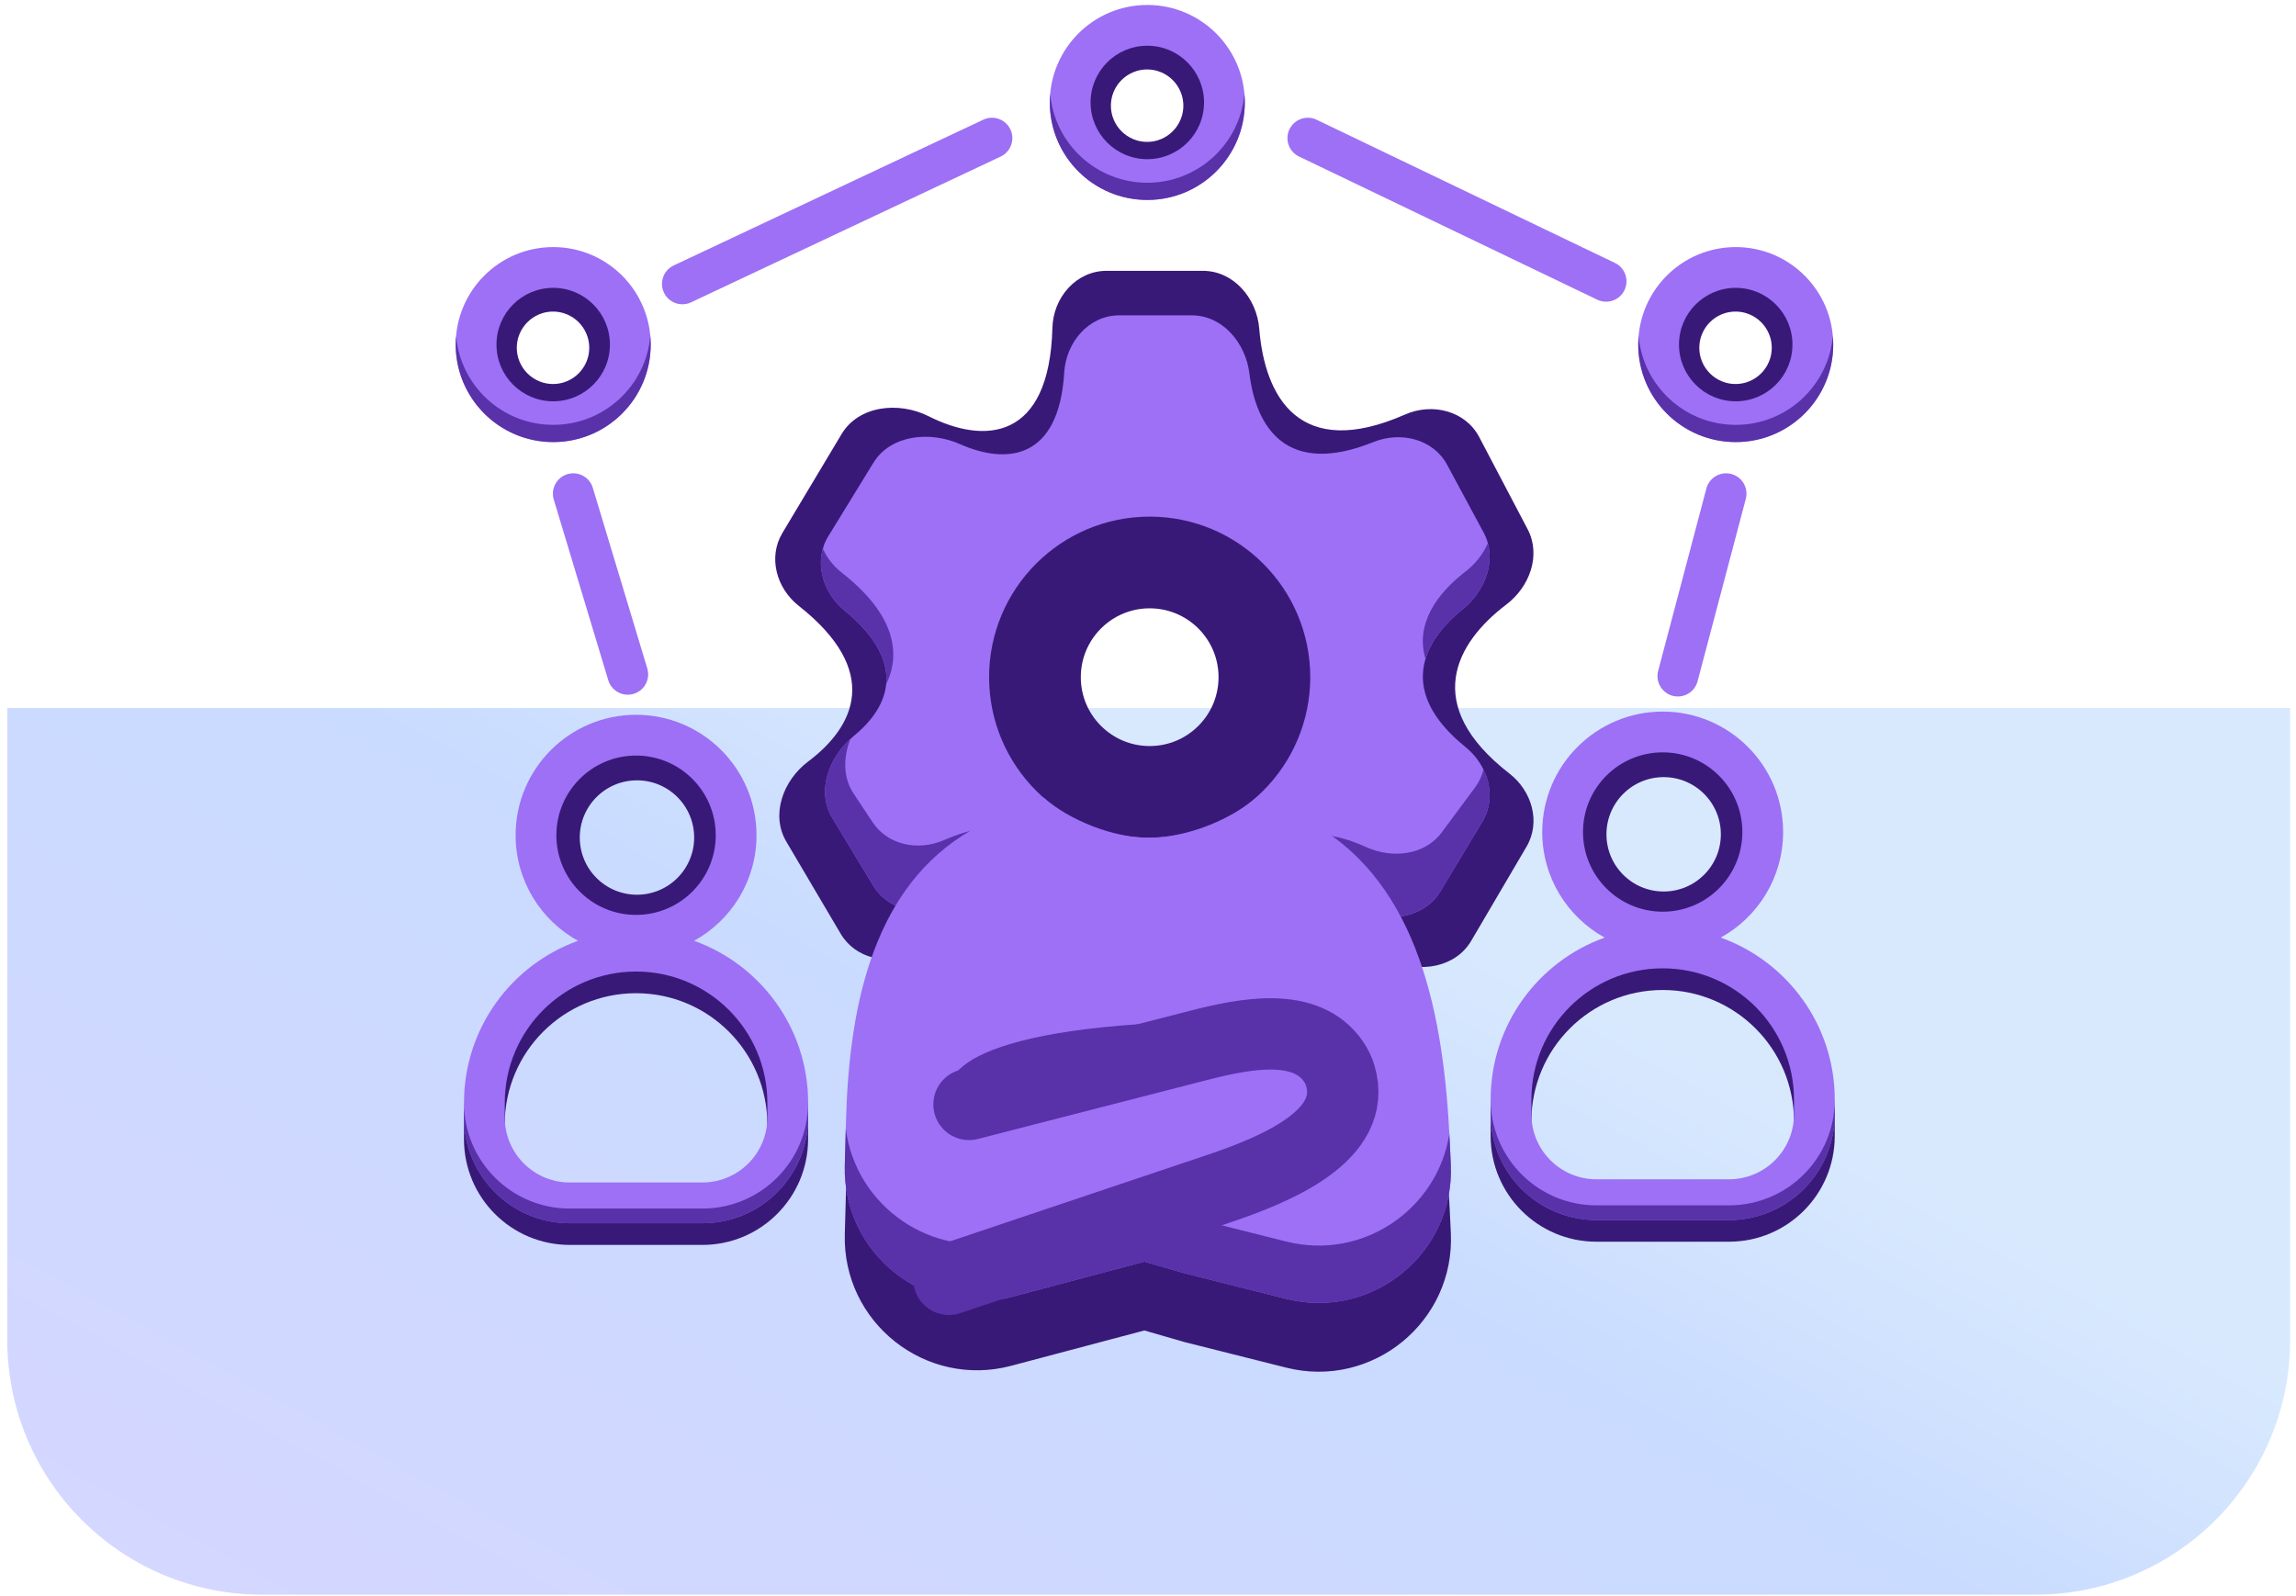
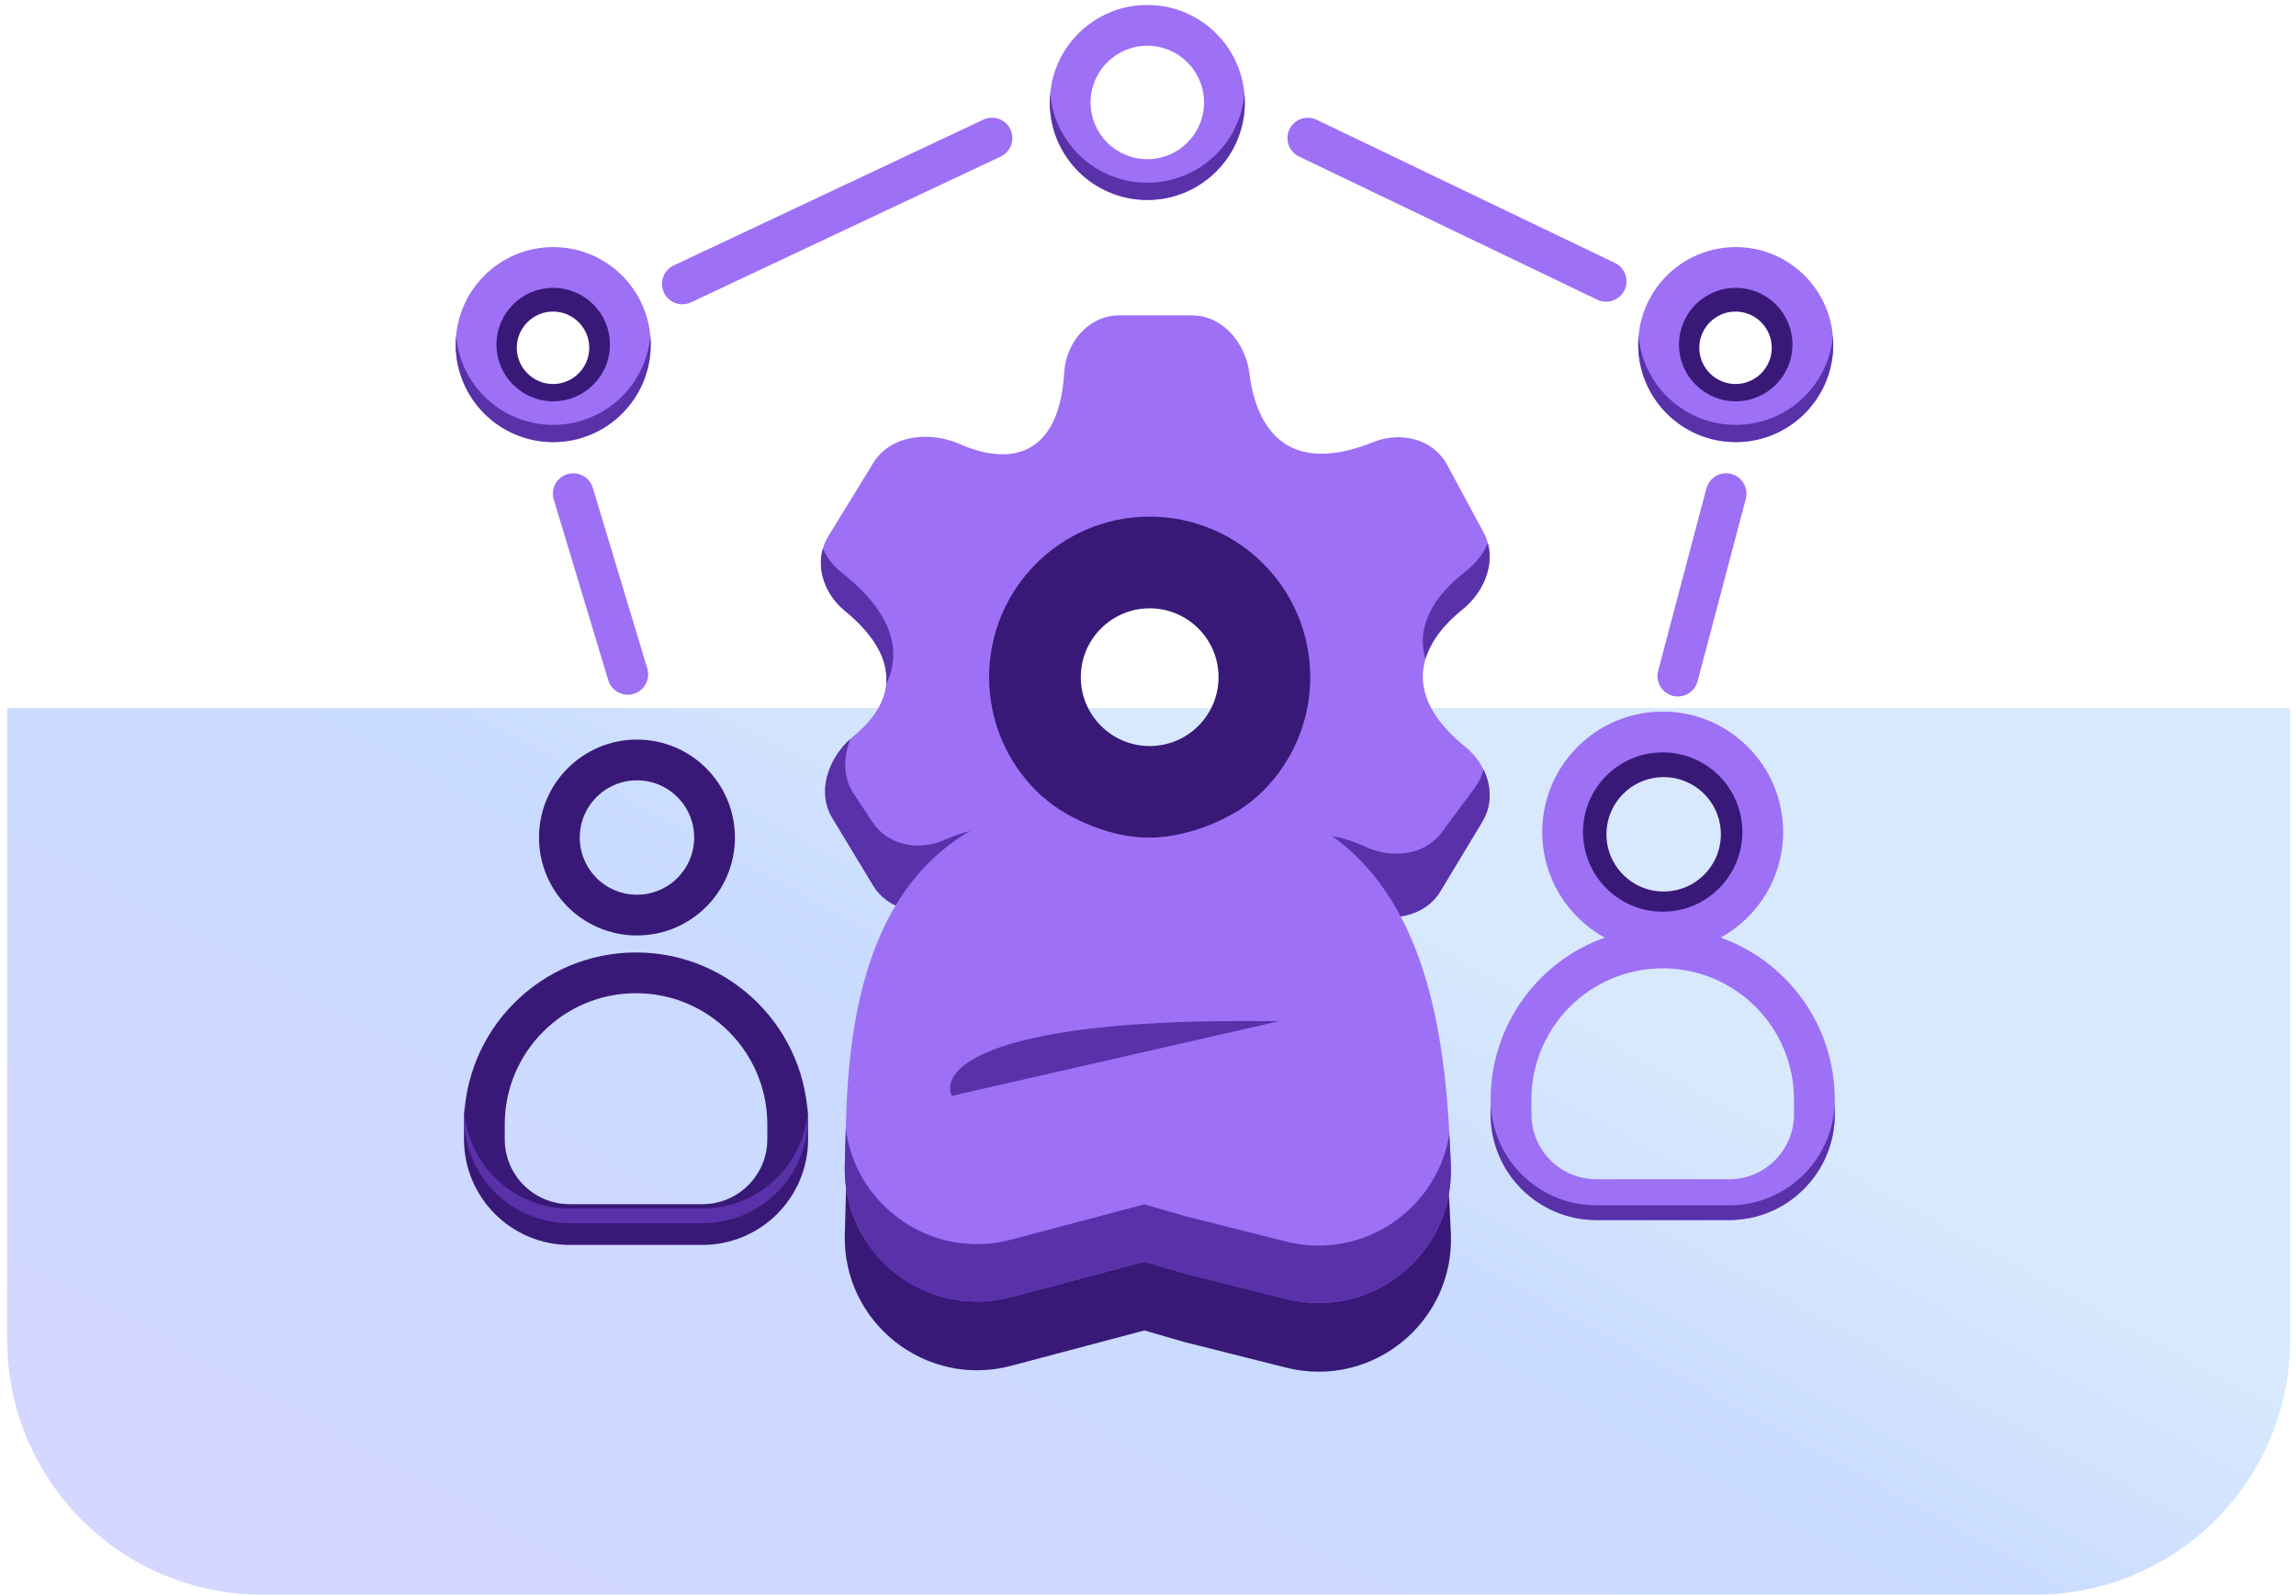
<svg xmlns="http://www.w3.org/2000/svg" width="269" height="187" viewBox="0 0 269 187" fill="none">
  <g filter="url(#filter0_b_1022_4)">
    <path d="M268.314 157C268.314 173.486 254.95 186.851 238.464 186.851H30.703C14.216 186.851 0.852 173.486 0.852 157V82.97H268.314V157Z" fill="url(#paint0_linear_1022_4)" fill-opacity="0.32" />
  </g>
  <path d="M73.55 79.013L67.166 57.846" stroke="#9D70F6" stroke-width="4.776" stroke-linecap="round" stroke-linejoin="round" />
  <path d="M196.579 79.22L202.229 57.846" stroke="#9D70F6" stroke-width="4.776" stroke-linecap="round" stroke-linejoin="round" />
  <path d="M79.947 33.265L116.219 16.185" stroke="#9D70F6" stroke-width="4.776" stroke-linecap="round" stroke-linejoin="round" />
  <path d="M188.171 32.963L153.225 16.185" stroke="#9D70F6" stroke-width="4.776" stroke-linecap="round" stroke-linejoin="round" />
-   <path fill-rule="evenodd" clip-rule="evenodd" d="M91.667 62.448L98.597 50.866C100.608 47.507 105.304 47.012 108.8 48.774C115.321 52.062 122.949 51.676 123.3 38.416C123.394 34.853 126.083 31.733 129.648 31.733H140.922C144.528 31.733 147.246 34.93 147.535 38.524C148.174 46.474 152.213 54.032 164.625 48.568C167.81 47.166 171.686 48.13 173.304 51.211L178.978 62.01C180.576 65.053 179.219 68.761 176.48 70.837C170.52 75.353 166.513 82.619 176.85 90.642C179.485 92.688 180.54 96.327 178.851 99.203L172.372 110.235C170.528 113.375 166.34 114.063 163.044 112.517C156.398 109.397 148.665 109.468 147.261 122.544C146.903 125.888 144.283 128.677 140.921 128.677H129.405C125.662 128.677 122.904 125.251 122.821 121.509C122.647 113.577 119.189 106.191 107.018 111.744C103.95 113.143 100.204 112.312 98.491 109.408L92.129 98.624C90.263 95.46 91.751 91.433 94.688 89.227C100.124 85.146 103.314 78.661 93.574 70.983C90.967 68.928 89.962 65.296 91.667 62.448ZM134.246 92.603C142.658 92.603 149.478 85.783 149.478 77.371C149.478 68.959 142.658 62.14 134.246 62.14C125.834 62.14 119.015 68.959 119.015 77.371C119.015 85.783 125.834 92.603 134.246 92.603Z" fill="#391978" />
  <path fill-rule="evenodd" clip-rule="evenodd" d="M148.438 80.756C148.704 79.699 148.845 78.591 148.845 77.451C148.845 69.997 142.802 63.954 135.347 63.954C127.893 63.954 121.85 69.997 121.85 77.451C121.85 78.592 121.991 79.699 122.257 80.757C123.731 74.9 129.033 70.564 135.348 70.564C141.662 70.564 146.963 74.9 148.438 80.756Z" fill="#391978" />
  <path fill-rule="evenodd" clip-rule="evenodd" d="M97.046 62.831L102.329 54.224C104.346 50.938 108.954 50.479 112.478 52.042C117.965 54.476 124.067 53.858 124.683 43.661C124.899 40.096 127.556 36.951 131.127 36.951H139.63C143.243 36.951 145.937 40.175 146.381 43.761C147.175 50.183 150.806 55.875 160.926 51.792C164.105 50.509 167.913 51.432 169.54 54.45L173.819 62.393C175.472 65.46 174.073 69.219 171.357 71.401C166.581 75.24 163.728 81.082 171.697 87.53C174.33 89.661 175.432 93.356 173.685 96.257L168.754 104.443C166.904 107.513 162.801 108.165 159.497 106.774C153.872 104.406 147.583 104.744 146.147 114.906C145.676 118.237 143.084 121.053 139.72 121.053H130.984C127.23 121.053 124.5 117.594 124.254 113.848C123.836 107.478 120.66 101.974 110.775 106.129C107.715 107.415 104.033 106.625 102.315 103.786L97.52 95.86C95.594 92.677 97.135 88.603 100.016 86.248C104.248 82.789 106.36 77.61 98.941 71.531C96.333 69.394 95.283 65.705 97.046 62.831ZM135.352 90.941C142.806 90.941 148.85 84.898 148.85 77.444C148.85 69.989 142.806 63.946 135.352 63.946C127.897 63.946 121.854 69.989 121.854 77.444C121.854 84.898 127.897 90.941 135.352 90.941Z" fill="#9D70F6" />
  <path fill-rule="evenodd" clip-rule="evenodd" d="M96.403 64.284C95.666 66.859 96.758 69.735 98.941 71.524C102.803 74.689 104.082 77.609 103.824 80.17C105.578 76.583 104.883 72.004 98.618 67.099C97.647 66.339 96.886 65.361 96.403 64.284ZM99.63 86.574C97.001 88.967 95.681 92.815 97.52 95.853L102.315 103.779C104.033 106.618 107.715 107.408 110.775 106.122C120.66 101.967 123.836 107.471 124.254 113.841C124.5 117.587 127.23 121.045 130.984 121.045H139.72C143.084 121.045 145.676 118.23 146.147 114.899C147.583 104.737 153.872 104.399 159.497 106.767C162.801 108.158 166.904 107.506 168.754 104.436L173.685 96.25C174.834 94.341 174.751 92.089 173.809 90.164C173.628 90.902 173.303 91.615 172.818 92.269L168.92 97.529C166.92 100.228 163.115 100.648 160.06 99.255C154.298 96.627 147.629 96.635 146.144 107.139C145.673 110.47 143.082 113.285 139.718 113.285H130.981C127.227 113.285 124.497 109.827 124.252 106.081C123.831 99.662 120.609 94.123 110.545 98.459C107.585 99.734 104.018 99.04 102.238 96.353L100.011 92.992C98.734 91.066 98.803 88.736 99.63 86.574ZM167.011 77.203C165.789 73.128 168.33 69.566 171.691 66.976C172.84 66.091 173.762 64.927 174.321 63.644C175.076 66.427 173.711 69.503 171.357 71.394C169.346 73.01 167.677 74.981 167.011 77.203Z" fill="#5931A9" />
-   <path d="M177.031 131.384C177.031 121.57 184.987 113.614 194.801 113.614C204.616 113.614 212.572 121.57 212.572 131.384V133.109C212.572 138.631 208.095 143.107 202.573 143.107H187.029C181.507 143.107 177.031 138.631 177.031 133.109V131.384Z" stroke="#391978" stroke-width="4.776" />
  <circle cx="194.914" cy="97.76" r="9.089" stroke="#391978" stroke-width="4.776" />
  <path fill-rule="evenodd" clip-rule="evenodd" d="M204.134 97.491C204.134 102.647 199.955 106.826 194.8 106.826C189.644 106.826 185.465 102.647 185.465 97.491C185.465 92.336 189.644 88.156 194.8 88.156C199.955 88.156 204.134 92.336 204.134 97.491ZM201.597 109.86C205.957 107.459 208.911 102.82 208.911 97.491C208.911 89.698 202.593 83.38 194.8 83.38C187.006 83.38 180.689 89.698 180.689 97.491C180.689 102.821 183.643 107.461 188.004 109.861C180.216 112.651 174.644 120.097 174.644 128.845V130.569C174.644 137.41 180.189 142.956 187.03 142.956H202.574C209.415 142.956 214.961 137.41 214.961 130.569V128.845C214.961 120.096 209.387 112.649 201.597 109.86ZM210.185 128.845V130.569C210.185 134.773 206.777 138.18 202.574 138.18H187.03C182.827 138.18 179.42 134.773 179.42 130.569V128.845C179.42 120.35 186.307 113.463 194.802 113.463C203.298 113.463 210.185 120.35 210.185 128.845Z" fill="#9D70F6" />
  <path fill-rule="evenodd" clip-rule="evenodd" d="M174.646 128.849V130.569C174.646 137.41 180.192 142.956 187.033 142.956H202.577C209.418 142.956 214.964 137.41 214.964 130.569V128.849C214.964 135.69 209.418 141.236 202.577 141.236H187.033C180.192 141.236 174.646 135.69 174.646 128.849Z" fill="#5931A9" />
  <path d="M56.747 131.761C56.747 121.946 64.704 113.99 74.518 113.99C84.332 113.99 92.288 121.946 92.288 131.761V133.485C92.288 139.007 87.812 143.484 82.29 143.484H66.746C61.224 143.484 56.747 139.007 56.747 133.485V131.761Z" stroke="#391978" stroke-width="4.776" />
  <circle cx="74.627" cy="98.136" r="9.089" stroke="#391978" stroke-width="4.776" />
-   <path fill-rule="evenodd" clip-rule="evenodd" d="M83.856 97.867C83.856 103.023 79.676 107.202 74.521 107.202C69.365 107.202 65.186 103.023 65.186 97.867C65.186 92.712 69.365 88.532 74.521 88.532C79.676 88.532 83.856 92.712 83.856 97.867ZM81.318 110.236C85.678 107.835 88.632 103.196 88.632 97.867C88.632 90.074 82.314 83.756 74.521 83.756C66.727 83.756 60.41 90.074 60.41 97.867C60.41 103.196 63.364 107.836 67.724 110.237C59.935 113.026 54.362 120.472 54.362 129.22V130.945C54.362 137.786 59.908 143.331 66.749 143.331H82.293C89.134 143.331 94.68 137.786 94.68 130.945V129.22C94.68 120.472 89.107 113.025 81.318 110.236ZM89.904 129.22V130.945C89.904 135.148 86.496 138.555 82.293 138.555H66.749C62.546 138.555 59.139 135.148 59.139 130.945V129.22C59.139 120.725 66.026 113.838 74.521 113.838C83.017 113.838 89.904 120.725 89.904 129.22Z" fill="#9D70F6" />
  <path fill-rule="evenodd" clip-rule="evenodd" d="M54.361 129.225V130.945C54.361 137.786 59.907 143.332 66.748 143.332H82.292C89.133 143.332 94.678 137.786 94.678 130.945V129.225C94.678 136.066 89.133 141.612 82.292 141.612H66.748C59.907 141.612 54.361 136.066 54.361 129.225Z" fill="#5931A9" />
  <circle cx="134.696" cy="79.348" r="13.441" stroke="#391978" stroke-width="10.746" />
  <circle cx="64.793" cy="40.752" r="6.63" stroke="#391978" stroke-width="4.776" />
  <path fill-rule="evenodd" clip-rule="evenodd" d="M71.46 40.375C71.46 44.046 68.484 47.022 64.813 47.022C61.142 47.022 58.166 44.046 58.166 40.375C58.166 36.704 61.142 33.728 64.813 33.728C68.484 33.728 71.46 36.704 71.46 40.375ZM76.236 40.375C76.236 46.684 71.122 51.798 64.813 51.798C58.504 51.798 53.39 46.684 53.39 40.375C53.39 34.066 58.504 28.952 64.813 28.952C71.122 28.952 76.236 34.066 76.236 40.375Z" fill="#9D70F6" />
  <path fill-rule="evenodd" clip-rule="evenodd" d="M76.193 39.368C75.683 45.205 70.783 49.783 64.814 49.783C58.844 49.783 53.945 45.205 53.434 39.368C53.405 39.7 53.391 40.036 53.391 40.375C53.391 46.684 58.505 51.799 64.814 51.799C71.123 51.799 76.237 46.684 76.237 40.375C76.237 40.036 76.222 39.7 76.193 39.368Z" fill="#5931A9" />
  <circle cx="203.336" cy="40.752" r="6.63" stroke="#391978" stroke-width="4.776" />
  <path fill-rule="evenodd" clip-rule="evenodd" d="M210.005 40.375C210.005 44.046 207.029 47.022 203.358 47.022C199.687 47.022 196.711 44.046 196.711 40.375C196.711 36.704 199.687 33.728 203.358 33.728C207.029 33.728 210.005 36.704 210.005 40.375ZM214.781 40.375C214.781 46.684 209.667 51.798 203.358 51.798C197.049 51.798 191.935 46.684 191.935 40.375C191.935 34.066 197.049 28.952 203.358 28.952C209.667 28.952 214.781 34.066 214.781 40.375Z" fill="#9D70F6" />
  <path fill-rule="evenodd" clip-rule="evenodd" d="M214.738 39.368C214.228 45.204 209.328 49.783 203.359 49.783C197.39 49.783 192.49 45.204 191.979 39.368C191.95 39.7 191.936 40.036 191.936 40.376C191.936 46.685 197.05 51.799 203.359 51.799C209.668 51.799 214.782 46.685 214.782 40.376C214.782 40.036 214.767 39.7 214.738 39.368Z" fill="#5931A9" />
-   <circle cx="134.398" cy="12.382" r="6.63" stroke="#391978" stroke-width="4.776" />
  <path fill-rule="evenodd" clip-rule="evenodd" d="M141.066 12.005C141.066 15.676 138.09 18.652 134.419 18.652C130.748 18.652 127.772 15.676 127.772 12.005C127.772 8.334 130.748 5.358 134.419 5.358C138.09 5.358 141.066 8.334 141.066 12.005ZM145.842 12.005C145.842 18.314 140.727 23.428 134.419 23.428C128.11 23.428 122.995 18.314 122.995 12.005C122.995 5.696 128.11 0.582 134.419 0.582C140.727 0.582 145.842 5.696 145.842 12.005Z" fill="#9D70F6" />
  <path fill-rule="evenodd" clip-rule="evenodd" d="M145.799 10.998C145.288 16.835 140.388 21.413 134.419 21.413C128.45 21.413 123.55 16.835 123.04 10.998C123.011 11.33 122.996 11.666 122.996 12.006C122.996 18.315 128.11 23.429 134.419 23.429C140.728 23.429 145.842 18.315 145.842 12.006C145.842 11.666 145.828 11.33 145.799 10.998Z" fill="#5931A9" />
  <path d="M99.123 139.265L98.977 144.607C98.694 154.97 108.455 162.693 118.475 160.034L134.075 155.894L138.727 157.241L150.689 160.251C160.79 162.793 170.479 154.861 169.982 144.457L169.851 141.734C169.163 127.339 166.355 111.685 153.817 104.577C148.426 101.521 141.785 99.411 134.075 99.51C125.424 99.62 118.291 102.351 112.725 106.001C102.096 112.97 99.47 126.559 99.123 139.265Z" fill="#391978" />
  <path d="M99.123 131.202L98.977 136.544C98.694 146.907 108.455 154.63 118.475 151.971L134.075 147.832L138.727 149.179L150.689 152.189C160.79 154.731 170.479 146.799 169.982 136.394L169.851 133.672C169.163 119.276 166.356 103.623 153.818 96.515C151.766 95.351 149.532 94.325 147.127 93.505C144.439 95.813 139.47 98.1 134.696 98.161C130.514 98.214 125.288 96.108 122.264 93.462C118.667 94.588 115.487 96.149 112.714 97.939C102.035 104.832 99.47 118.497 99.123 131.202Z" fill="#9D70F6" />
  <path fill-rule="evenodd" clip-rule="evenodd" d="M99.09 132.243C100.241 141.352 109.246 147.703 118.47 145.255L134.071 141.116L138.723 142.463L150.685 145.473C159.722 147.747 168.428 141.638 169.807 132.875C169.821 133.143 169.834 133.409 169.847 133.675L169.977 136.398C170.475 146.803 160.786 154.735 150.685 152.193L138.723 149.183L134.071 147.835L118.47 151.975C108.45 154.634 98.69 146.911 98.973 136.548L99.09 132.243Z" fill="#5931A9" />
  <path d="M111.514 128.402C110.058 125.267 115.68 119.129 149.815 119.667L111.514 128.402Z" fill="#5931A9" />
-   <path d="M111.178 149.903L142.703 139.311C149.623 136.986 159.13 133.016 157.022 126.026C156.855 125.473 156.604 124.933 156.254 124.416C153.049 119.681 145.925 121.078 140.388 122.502L113.53 129.409" stroke="#5931A9" stroke-width="8.358" stroke-linecap="round" stroke-linejoin="round" />
  <defs>
    <filter id="filter0_b_1022_4" x="-17.059" y="65.06" width="303.284" height="139.701" filterUnits="userSpaceOnUse" color-interpolation-filters="sRGB">
      <feFlood flood-opacity="0" result="BackgroundImageFix" />
      <feGaussianBlur in="BackgroundImageFix" stdDeviation="8.955" />
      <feComposite in2="SourceAlpha" operator="in" result="effect1_backgroundBlur_1022_4" />
      <feBlend mode="normal" in="SourceGraphic" in2="effect1_backgroundBlur_1022_4" result="shape" />
    </filter>
    <linearGradient id="paint0_linear_1022_4" x1="-32.888" y1="202.187" x2="76.219" y2="3.327" gradientUnits="userSpaceOnUse">
      <stop offset="0.18" stop-color="#7A82FF" />
      <stop offset="0.34" stop-color="#6E87FF" />
      <stop offset="0.448" stop-color="#668AFF" />
      <stop offset="0.619" stop-color="#5890FF" />
      <stop offset="0.792" stop-color="#86BDFE" />
    </linearGradient>
  </defs>
</svg>